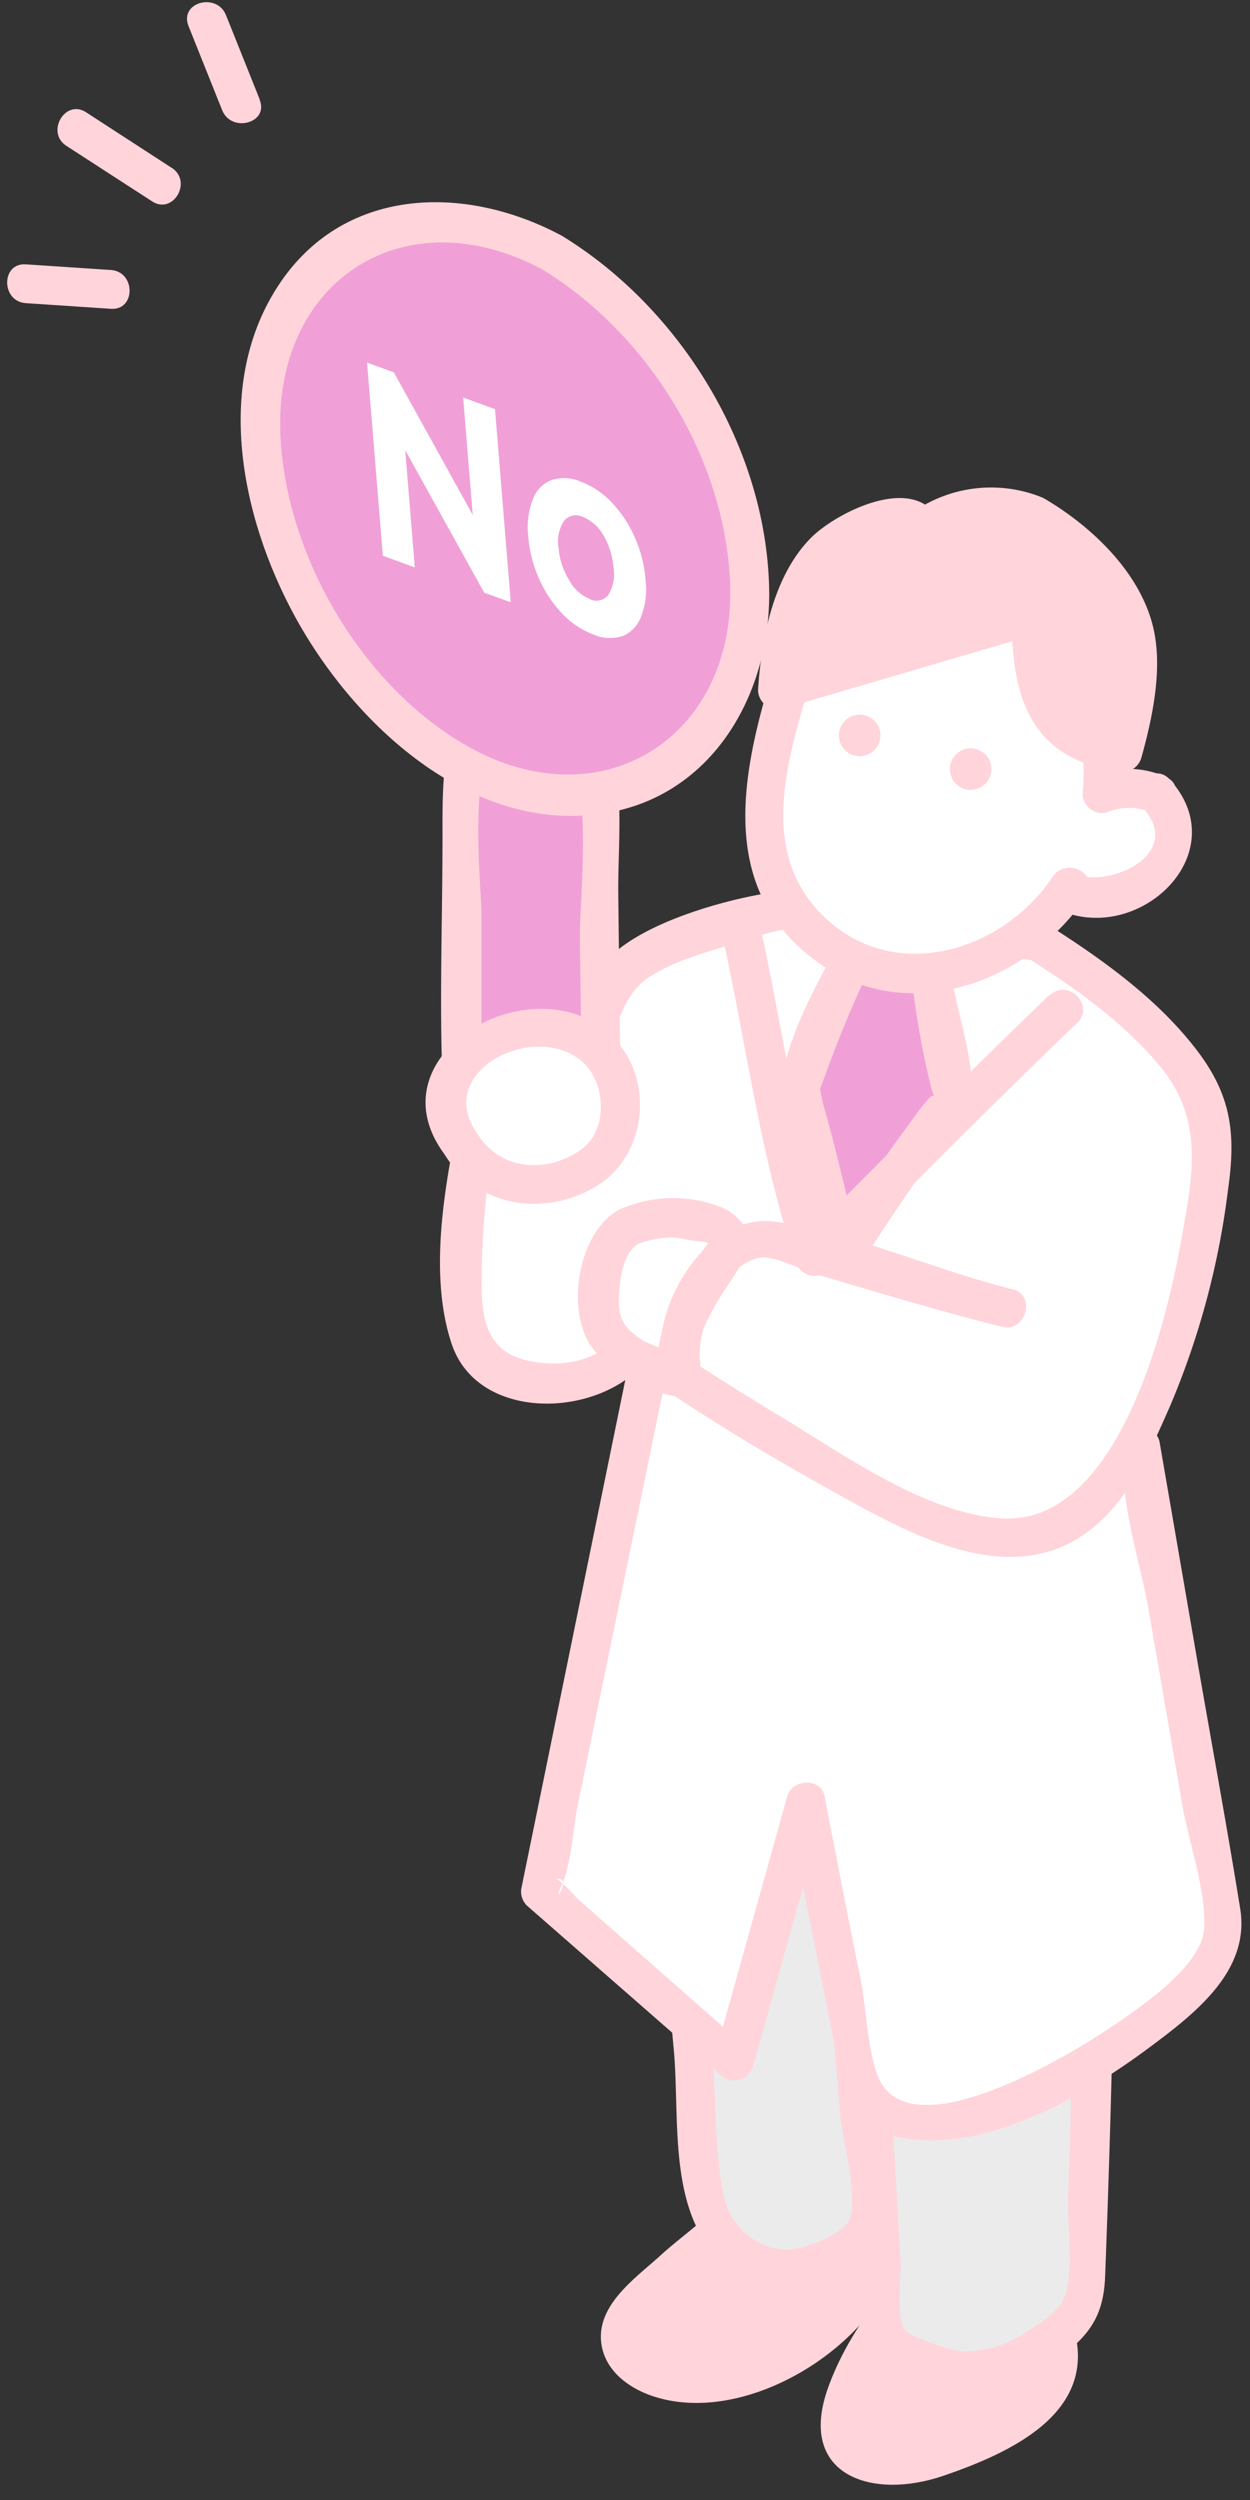
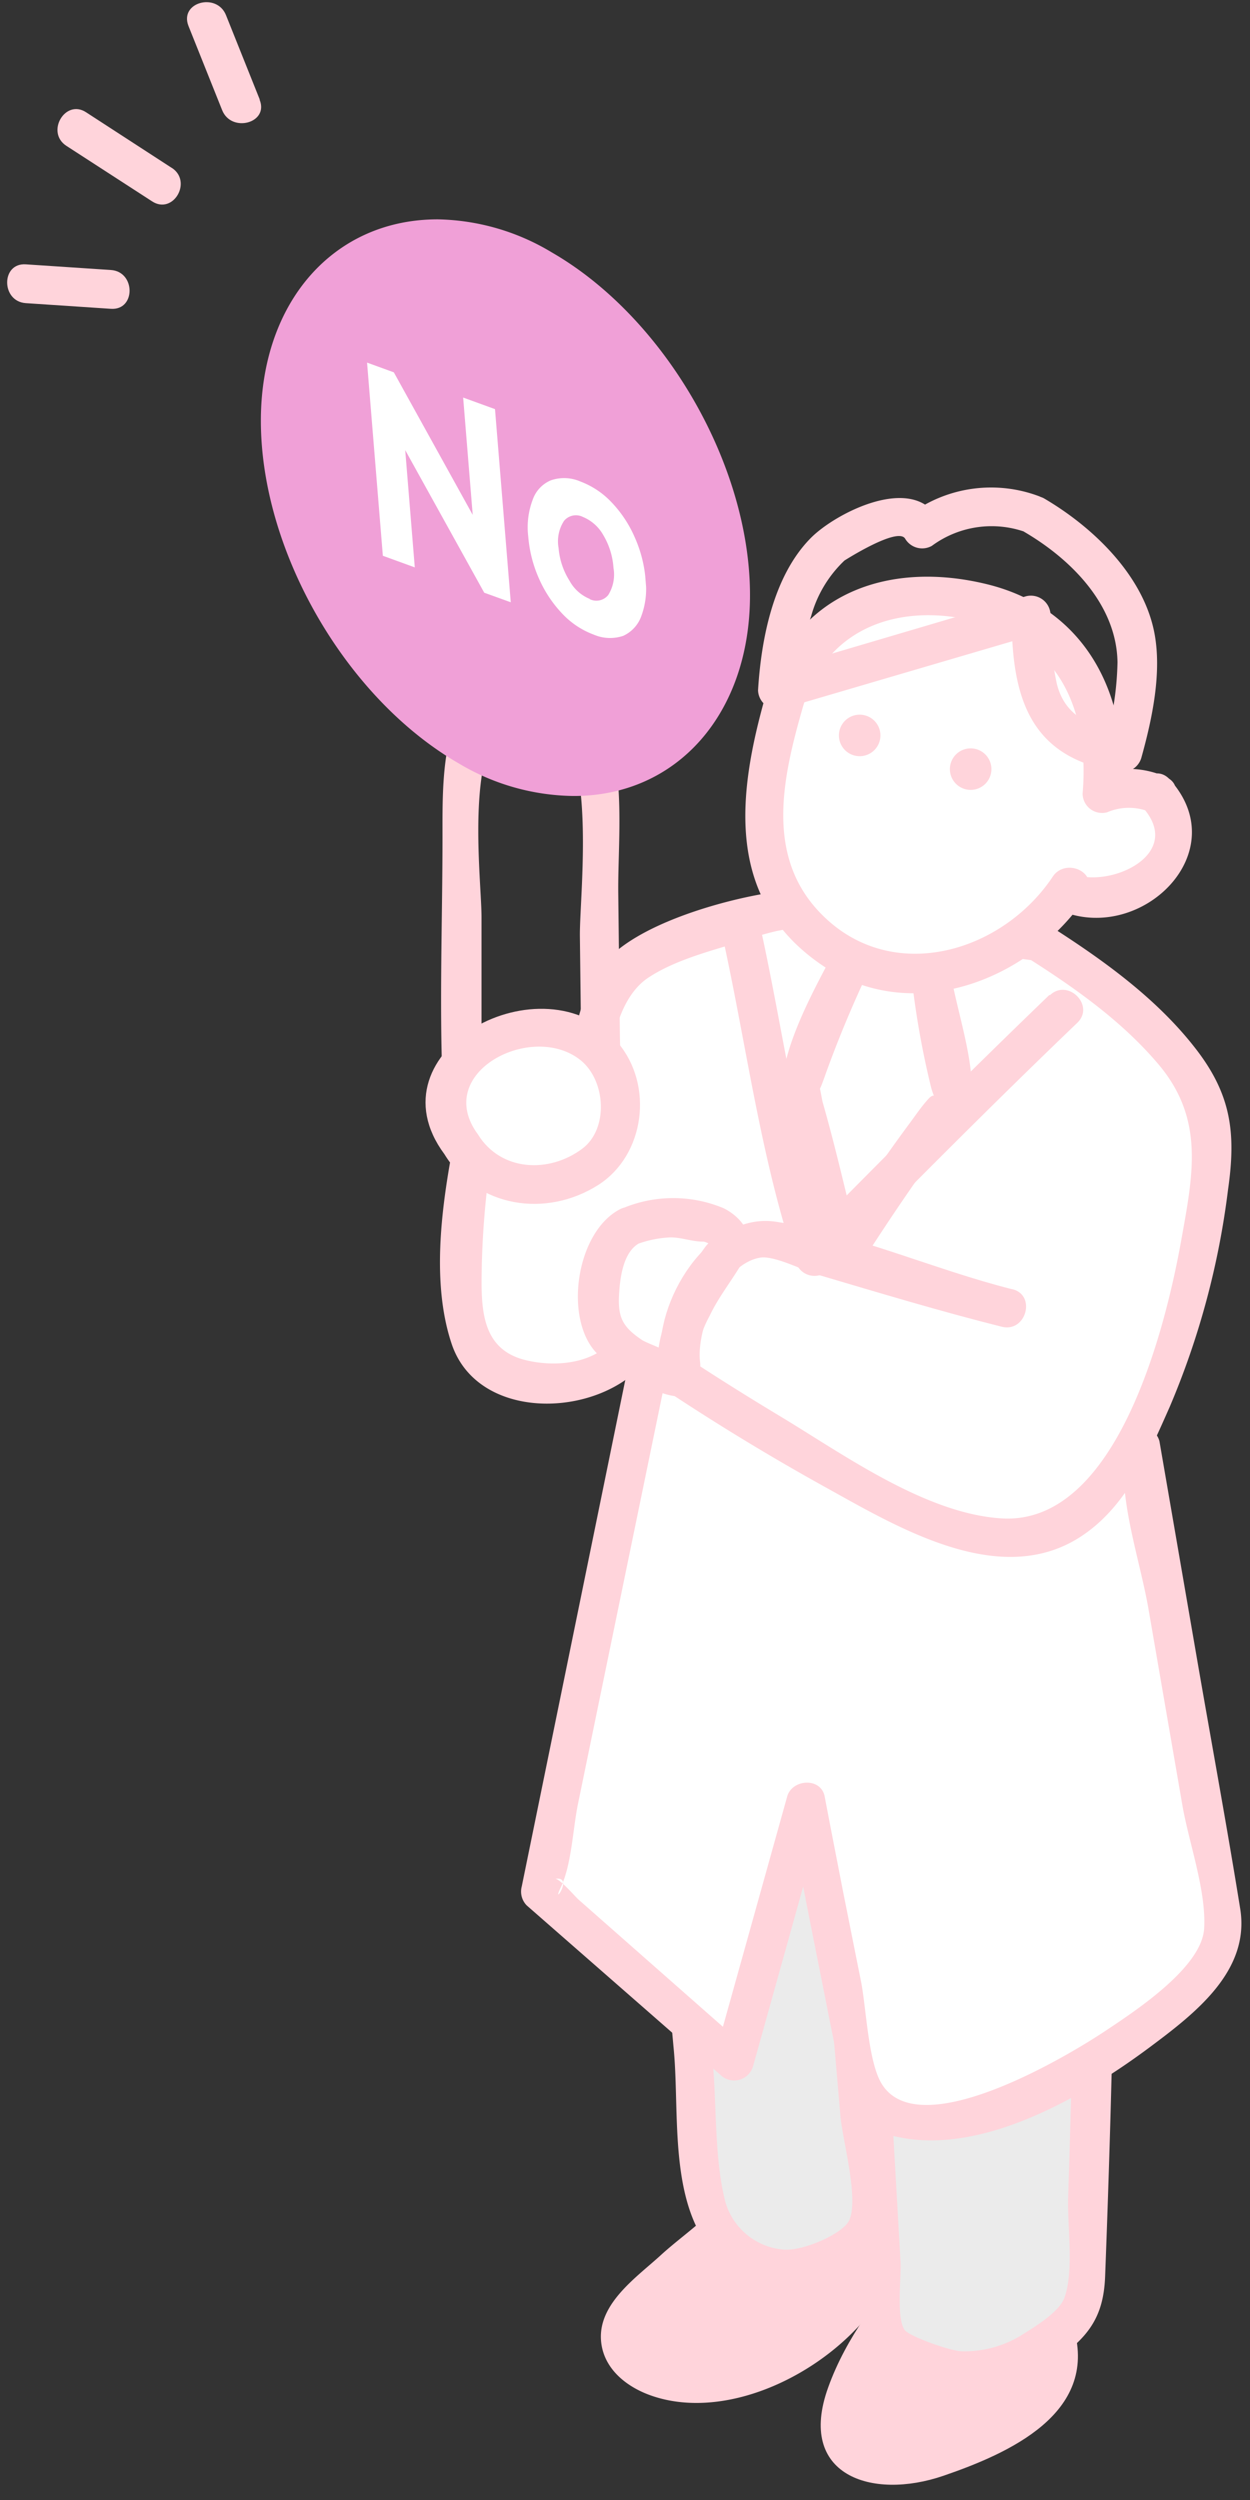
<svg xmlns="http://www.w3.org/2000/svg" id="レイヤー_1" data-name="レイヤー 1" viewBox="0 0 115 230">
  <rect x="0" y="0" width="115" height="230" fill="#333333" stroke="none" />
  <defs>
    <style>.cls-1{fill:none;}.cls-2{fill:#ffd4db;}.cls-3{fill:#ebebeb;}.cls-4{fill:#fff;}.cls-5{fill:#f0a0d7;}.cls-6{isolation:isolate;}.cls-7{clip-path:url(#clip-path);}</style>
    <clipPath id="clip-path">
      <polygon class="cls-1" points="35.24 51.34 33.77 33.36 58.49 42.35 59.96 60.33 35.24 51.34" />
    </clipPath>
  </defs>
  <path class="cls-2" d="M85.28,208.65l-3.92,4.81c-1.74,3.95-2.29,3.16-3.65,7.26a6.06,6.06,0,0,0-.34,4.09c1,2.57,4.66,2.57,7.31,1.77,3.56-1.07,9.47-3.36,11.71-6.34s.5-6.83-1.49-10S87.94,206.05,85.28,208.65Z" />
  <path class="cls-2" d="M84,207.39c-3.09,3.79-6.13,7.58-7.81,12.26-2.91,8.08,4,10.39,10.61,8.12,6-2.06,14.21-5.71,12-13.51C97,207.8,90.2,202.38,84,207.39c-1.79,1.45.76,4,2.53,2.53,2.77-2.24,5.9-.17,7.46,2.32,1.8,2.87,2.29,6.17-.62,8.4-2.71,2.08-8,4.86-11.54,4.62-7-.49,2.68-12.86,4.7-15.34C88,208.15,85.47,205.6,84,207.39Z" />
  <path class="cls-2" d="M78.05,197.71a27.26,27.26,0,0,0-6.67-3.46l-2.19,7.86-10,9.3c-1,.93-2.07,2-2.2,3.34-.23,2.34,2.38,3.95,4.7,4.32,6.16,1,12.32-2.41,16.52-7,2-2.24,3.83-5,3.6-8.06A9.17,9.17,0,0,0,78.05,197.71Z" />
  <path class="cls-2" d="M79,196.16a35.48,35.48,0,0,0-7.1-3.63,1.8,1.8,0,0,0-2.2,1.25l-1.58,5.67c-1,3.44-4.68,5.61-7.3,8-2.17,2-5.75,4.41-5.53,7.82.17,2.58,2.27,4.29,4.58,5.11,12.33,4.37,31.86-13,19.49-24-1.71-1.52-4.25,1-2.53,2.53,6.73,6,.35,13.11-5.61,16.43-1.54.86-9.48,4-10.89,1.36-1.1-2,.58-4,1.59-5.41A26.83,26.83,0,0,1,65.45,208c2.33-2.17,4.87-3.82,5.86-6.86.69-2.11,1.2-4.3,1.79-6.44L70.9,196a31.25,31.25,0,0,1,6.25,3.27C79,200.58,80.83,197.47,79,196.16Z" />
  <path class="cls-3" d="M58.38,148.14l2.31,3.67c2.32,29.05,4.46,52,4.46,52,4.64,6.89,9.44,5.95,14.94,1.13l-3.87-45.13,2.2.25,3.1,54.43c5.6,6.41,13.89,3.48,18.26-2.5,0,0,1.9-42.63.5-67.22C86,150,72.76,152.89,58.38,148.14Z" />
  <path class="cls-2" d="M56.83,149a12.79,12.79,0,0,1,2.23,4.74c.82,4.24.72,8.87,1.08,13.17Q61,177.83,62,188.71c.57,6.41-.66,15.33,4.9,19.77,4.6,3.68,15.27,1.61,14.83-5.24-.49-7.62-1.31-15.23-2-22.83L78,159.83l-1.79,1.79,2.2.25-1.79-1.79,2.86,50.21c.11,1.8-.11,3.9.77,5.48,3.19,5.72,12.1,4.58,16.52,1.6,3.36-2.27,4.75-4.18,4.9-7.91q.28-7.31.49-14.6c.46-16.67.81-33.41-.1-50.07a1.81,1.81,0,0,0-2.26-1.72c-13.46,4.79-26.95,7.66-41,3.34-2.2-.68-3.14,2.78-1,3.45,14.6,4.51,28.79,1.67,42.86-3.34l-2.27-1.73c.72,13.19.59,26.42.34,39.61q-.17,8.86-.46,17.73c-.09,2.61.56,6.79-.35,9.28-.42,1.14-2.22,2.36-3.62,3.22a10,10,0,0,1-5.79,1.69c-1,0-4.93-1.38-5.31-2-.75-1.18-.27-4.87-.35-6.23l-1.58-27.73-1.16-20.31a1.85,1.85,0,0,0-1.79-1.79l-2.2-.25a1.8,1.8,0,0,0-1.79,1.79l1.76,20.58,1.23,14.3c.18,2.16,1.7,7.54.82,9.56-.54,1.24-4.14,2.82-5.94,2.73a6.08,6.08,0,0,1-5.47-4.41c-1-3.91-.79-8.62-1.14-12.62q-1.09-12.42-2.12-24.83c-.35-4.21.17-9.82-1.15-13.81a21.12,21.12,0,0,0-2.5-4.1C58.7,145.29,55.6,147.09,56.83,149Z" />
-   <path class="cls-4" d="M59.76,125.11,49.69,174,67.5,189.63l6.69-23.94s2.7,14.28,5.56,27.83c9.57,6.6,33.59-10.64,32.85-16.14l-7.66-44.33Z" />
+   <path class="cls-4" d="M59.76,125.11,49.69,174,67.5,189.63l6.69-23.94s2.7,14.28,5.56,27.83c9.57,6.6,33.59-10.64,32.85-16.14l-7.66-44.33" />
  <path class="cls-2" d="M58,124.64,48,173.56a1.82,1.82,0,0,0,.46,1.74l17.82,15.59a1.81,1.81,0,0,0,3-.79l6.68-23.94H72.46q1.37,7.17,2.8,14.33c.78,3.89,1.52,7.79,2.38,11.66.54,2.43,1,3.13,3.36,4,8.24,2.92,18.52-3.13,24.85-7.86,4.18-3.12,9.16-7,8.25-12.68-1.2-7.45-2.57-14.88-3.86-22.32l-3.57-20.69a1.74,1.74,0,0,0-1.25-1.25l-45.18-7.94c-2.25-.4-3.22,3-1,3.45l26,4.57,15.25,2.68c.46.08,3.17.92,3.57.63-.49.35-.61-2.28-.68.12-.11,4.18,1.57,9.07,2.28,13.17l3.12,18.06c.59,3.42,2.21,7.86,2,11.34s-6,7.36-8.9,9.29c-3.64,2.45-17.16,10.53-20.7,5.09-1.33-2-1.48-7.24-2-9.69-.54-2.68-1.07-5.37-1.6-8-.58-3-1.15-5.89-1.71-8.84-.34-1.79-3-1.61-3.45,0l-6.68,23.94,3-.79L53.2,174.74c-.31-.28-1.78-2-2.15-1.88,1.86-.33-.4,2.72.55.76,1-2.13,1.1-5.37,1.58-7.69l8.31-40.34C62,123.34,58.5,122.38,58,124.64Z" />
  <path class="cls-4" d="M95.61,86.66l-23.81-3S60,86.9,57.32,89.36s-3.63,13.93-3.63,13.93l-9.1-3s-5,23.13.79,25.69c8.95,3.94,12.95-2.23,12.95-2.23s24.82,17.19,33.82,17.73c8.45.51,11.51-7.57,13.95-12.94,4.13-9.08,4.5-15.1,5.62-22.46S101.93,90.61,95.61,86.66Z" />
  <path class="cls-2" d="M95.61,84.87,81.73,83.15c-3.49-.43-7.5-1.55-11-1-4.39.7-12.15,2.89-15.12,6.43s-3.33,10.13-3.72,14.71l2.27-1.73-9.11-3a1.81,1.81,0,0,0-2.2,1.25c-1.55,7.21-3.7,16.68-1.29,23.85,2.51,7.44,14.3,6.82,18.3,1l-2.44.64a214.42,214.42,0,0,0,18.42,11.47c6.85,3.79,16.48,9.67,24,4.32,3.91-2.76,5.89-7.41,7.77-11.65a74.21,74.21,0,0,0,5.37-20c.75-5.23.3-8.79-3.08-13.09-3.59-4.59-8.55-8.13-13.42-11.23-2-1.23-3.75,1.86-1.81,3.09,4.28,2.72,8.55,5.75,11.86,9.65,4.3,5.05,3.24,10.13,2.15,16.21-1.4,7.83-5.85,26.32-16.57,25.62-7-.45-14.53-5.9-20.33-9.39-4.27-2.57-8.49-5.26-12.59-8.09a1.82,1.82,0,0,0-2.45.64c-1.86,2.71-5.83,3-8.69,2.2-4-1.17-3.78-5.2-3.72-8.82a79.86,79.86,0,0,1,1.94-15.47L44.11,102l9.11,3a1.81,1.81,0,0,0,2.26-1.73c.35-4.06.52-11,4.25-13.38,2.54-1.65,5.91-2.47,8.79-3.37a25.75,25.75,0,0,1,3-.88c.94-.16.26-.11.66-.12,7.66-.1,15.86,2,23.47,2.91C97.89,88.73,97.87,85.15,95.61,84.87Z" />
-   <path class="cls-5" d="M79,87.08c-2,3.61-5.49,13.08-5.49,13.08l4,15.47s7.21-11.1,10.29-14.49c0,0-1.45-6.39-2.21-12.52C84.06,89.79,80.2,88.55,79,87.08Z" />
  <path class="cls-2" d="M77.46,86.18c-2.12,4.1-5.86,10.29-5.54,14.94.33,4.89,2.61,10.23,3.83,15a1.81,1.81,0,0,0,3.27.42c2.57-4,5.18-7.92,8-11.68,1.21-1.6,2.35-2.41,2.39-4.37.08-3.7-1.61-8.18-2.1-11.86a1.82,1.82,0,0,0-2.69-1.54c-1.36.63-3.43-.4-4.38-1.26-1.69-1.56-4.23,1-2.53,2.53,2.36,2.16,5.72,3.21,8.71,1.82l-2.69-1.55a80.05,80.05,0,0,0,1.94,11.45c.63,2.17.67,0-.24,1-.67.73-1.24,1.59-1.83,2.38-2.7,3.65-5.23,7.43-7.7,11.24l3.27.43C78,110.58,77,106,75.69,101.42c-.1-.36-.35-2.16-.41-1.27s.7-1.44.85-1.82A105.84,105.84,0,0,1,80.55,88C81.61,85.94,78.52,84.13,77.46,86.18Z" />
  <path class="cls-2" d="M96.56,91.52C88.79,99,81.2,106.61,73.65,114.28l3,.79c-3.16-9.36-4.5-19.68-6.6-29.34-.49-2.25-3.94-1.3-3.45,1,2.1,9.66,3.44,20,6.6,29.34a1.8,1.8,0,0,0,3,.79c7.55-7.67,15.14-15.31,22.91-22.76,1.66-1.6-.87-4.12-2.53-2.53Z" />
  <path class="cls-4" d="M57.85,112.82c-1.59.68-3.13,3.78-2.73,8.64.23,2.73,8.28,6.5,7.28,4.78-1.35-2.36,3.33-10.11,4.32-11.15C68.8,112.92,62.36,110.89,57.85,112.82Z" />
  <path class="cls-2" d="M57,111.27c-4,2.12-5.13,10-2.15,13.17,1.19,1.28,9.29,6.95,9.47,2.11,0-.83-.35-1.31-.23-2.18a11.55,11.55,0,0,1,1.19-3.3c.92-1.94,2.3-3.56,3.3-5.42s-.3-3.64-2-4.49a12,12,0,0,0-9.12-.07c-2.14.8-1.21,4.26.95,3.45a10,10,0,0,1,3.29-.7c1,0,2,.4,3,.39.34,0,.82.53.75-.25,0,.12-.45.58-.53.69a15.49,15.49,0,0,0-.91,1.37c-1.51,2.46-3.16,5.41-3.46,8.33a5.17,5.17,0,0,0,0,1.71c.51,2.3,1.88-1,1.8-1.19-.17-.37-2.82-1.29-3.3-1.62-1.7-1.15-2.21-2-2.1-4.09.08-1.53.35-4,1.89-4.82C60.79,113.28,59,110.19,57,111.27Z" />
  <path class="cls-2" d="M93.12,118.61c-7.14-1.79-14.41-5.09-21.67-6.2-6.23-1-11.36,7.38-10.62,12.93.31,2.25,3.89,2.28,3.58,0-.39-3,2-9.08,5.55-9.64,1.29-.2,4,1.2,5.2,1.55,5.65,1.67,11.3,3.38,17,4.81,2.24.56,3.19-2.89,1-3.45Z" />
  <path class="cls-4" d="M106.36,73c-1.41-1-3.31-.57-5,0a22.07,22.07,0,0,0,0-4.75C100.56,59.54,94,53.93,82.12,55c-10.43,2-9.84,10.17-11.86,18.41-1.51,6.14,3.42,13.56,9.9,15.69,1.91.63,7.62.83,12.36-1.61a16.27,16.27,0,0,0,5.89-5.93l-.19.59a6.6,6.6,0,0,0,9.62-5.45A4.12,4.12,0,0,0,106.36,73Z" />
  <path class="cls-2" d="M107.26,71.48a8.3,8.3,0,0,0-6.35-.21L103.18,73c.75-8.92-3.2-17-12.37-19.25S73.09,54.67,70.43,64c-2.58,9.11-3.73,18.69,5.16,24.77,8.33,5.68,19.19,1.42,24.36-6.32l-3.27-1.38-.19.58a1.83,1.83,0,0,0,1.25,2.2c7.36,2.9,15.89-5.49,9.89-12.13-1.55-1.71-4.08.83-2.53,2.53,3.94,4.36-3,7.5-6.41,6.15l1.25,2.21.19-.59c.65-2-2.19-3-3.27-1.38-4.65,7-14.77,10-21.22,3.53C70.32,78.87,72,71.53,73.88,65c2.26-7.77,9.77-9.84,17.13-7.48,7,2.25,9.17,8.68,8.59,15.49a1.79,1.79,0,0,0,2.26,1.72,5.07,5.07,0,0,1,3.6-.15C107.55,75.49,109.37,72.41,107.26,71.48Z" />
  <path class="cls-2" d="M89.3,68.85a1.91,1.91,0,0,0,0,3.82A1.91,1.91,0,0,0,89.3,68.85Z" />
  <path class="cls-2" d="M79.09,65.75a1.91,1.91,0,0,0,0,3.82A1.91,1.91,0,0,0,79.09,65.75Z" />
-   <path class="cls-2" d="M95.14,47.39c-4.73-2.53-10.32,1.32-10.32,1.32s-1.25-2.81-7.46.85c-5.26,3.1-5.83,13.91-5.83,13.91l23.34-6.84s-.08,7.47,1.86,9.8c1.79,2.16,6.56,2.83,6.56,2.83s2.55-9,.58-12.62S99.87,49.92,95.14,47.39Z" />
  <path class="cls-2" d="M95.61,45.66a12.52,12.52,0,0,0-11.69,1.51l2.45.64c-2.32-4.31-9.51-.62-11.79,1.7-3.43,3.48-4.55,9.25-4.84,14A1.81,1.81,0,0,0,72,65.2l23.33-6.85-2.26-1.72c0,7.46,1.61,13.07,9.73,14.35a1.83,1.83,0,0,0,2.2-1.25c1-3.59,1.93-7.92,1.18-11.62-1.07-5.28-5.7-9.67-10.15-12.27a1.79,1.79,0,0,0-1.8,3.09c4.34,2.54,8.5,6.73,8.58,12a28.46,28.46,0,0,1-1.26,7.81l2.2-1.25c-3-.47-5.75-1.36-6.53-4.62a26.47,26.47,0,0,1-.57-6.28,1.81,1.81,0,0,0-2.27-1.73L71.06,61.75l2.26,1.72a26.75,26.75,0,0,1,1.31-6.8,11.13,11.13,0,0,1,3.06-5.1s4.94-3.16,5.59-2a1.82,1.82,0,0,0,2.45.65,9.25,9.25,0,0,1,8.93-1.15C96.79,50,97.72,46.53,95.61,45.66Z" />
-   <path class="cls-5" d="M49,63.34h-.53c-3.3,0-6,3.39-6,7.58v28.9a8.17,8.17,0,0,0,2.82,6.43l.86.68a4.89,4.89,0,0,0,6.17.1,8.17,8.17,0,0,0,3-6.64L55,70.81C54.93,66.67,52.27,63.34,49,63.34Z" />
  <path class="cls-2" d="M49,61.55c-8.56,0-8.29,9.31-8.29,15.45,0,7.49-.29,15,0,22.54.16,4,1.94,7.89,5.74,9.65,4.69,2.17,9.12-1.46,10.27-6,.65-2.56.34-5.42.31-8l-.15-13c-.08-7.1,1.86-19.39-7.88-20.63-2.28-.29-2.26,3.29,0,3.58,6.36.8,4.3,16.89,4.35,21L53.48,97c0,3.35-.15,12.93-6.89,8-2.7-2-2.29-6-2.29-9V84.38c0-4-2.07-19.25,4.71-19.25A1.79,1.79,0,0,0,49,61.55Z" />
  <path class="cls-5" d="M50.78,23.23a21,21,0,0,0-10.51-3.05C30.68,20.18,24,27.8,24,38.71c0,12,7.82,25.53,18.2,31.52a21,21,0,0,0,10.51,3C62.28,73.28,69,65.66,69,54.75,69,42.77,61.16,29.22,50.78,23.23Z" />
-   <path class="cls-2" d="M51.69,21.69c-8.94-4.8-20.19-4.55-26.15,4.68-6.09,9.4-3.13,22.19,2.1,31.25,5.47,9.47,15.84,18.89,27.59,17.26C65.51,73.47,71,63.81,70.76,54.06c-.31-12.92-8.14-25.69-19.07-32.37-2-1.21-3.77,1.89-1.81,3.09,9.84,6,17,17.63,17.3,29.28.32,13.84-11.85,21.52-24.1,14.63C33.34,63.2,26.32,51.2,25.8,40.1,25.14,25.82,37.19,18,49.88,24.78,51.91,25.86,53.72,22.78,51.69,21.69Z" />
  <path class="cls-4" d="M42.43,105.28c3,5.27,10.16,4.48,13.64.55,1.76-2.08.66-7.48-.31-8.42C50.3,90.2,36.34,97.66,42.43,105.28Z" />
  <path class="cls-2" d="M40.89,106.19c3,4.91,9.36,5.88,14.16,2.82,4.28-2.74,5.12-9.18,1.78-13.1-6.75-7.93-23,.76-15.94,10.28,1.35,1.83,4.46,0,3.09-1.81-4.23-5.71,5-10.45,9.46-6.82,2.31,1.9,2.55,6.31.13,8.12-3.06,2.29-7.49,2.09-9.59-1.3C42.76,102.43,39.67,104.22,40.89,106.19Z" />
  <path class="cls-2" d="M23.89,9.14l-3.1-7.75c-.85-2.11-4.31-1.19-3.45,1l3.1,7.75c.85,2.11,4.31,1.19,3.45-.95Z" />
  <path class="cls-2" d="M15.79,15.44,7.92,10.33C6,9.07,4.18,12.17,6.11,13.42L14,18.53c1.94,1.25,3.73-1.84,1.8-3.09Z" />
  <path class="cls-2" d="M10.2,24.84l-7.82-.52c-2.3-.16-2.29,3.42,0,3.57l7.82.52c2.3.16,2.29-3.42,0-3.57Z" />
  <g class="cls-6">
    <g class="cls-7">
      <polyline class="cls-4" points="45.54 37.64 42.61 36.57 43.49 47.37 36.23 34.25 33.77 33.36 35.22 51.13 38.16 52.2 37.28 41.41 44.55 54.53 46.99 55.41 45.54 37.64" />
      <path class="cls-4" d="M54.28,55.11a3.73,3.73,0,0,1-1.89-1.69,6.64,6.64,0,0,1-1-3,3.45,3.45,0,0,1,.5-2.5,1.42,1.42,0,0,1,1.72-.37,3.85,3.85,0,0,1,1.9,1.69,6.75,6.75,0,0,1,.93,3,3.56,3.56,0,0,1-.48,2.5,1.4,1.4,0,0,1-1.73.37M53.4,44.3a3.74,3.74,0,0,0-2.72-.11A3,3,0,0,0,49,46a7.15,7.15,0,0,0-.4,3.37,11.86,11.86,0,0,0,1,3.89,11.26,11.26,0,0,0,2.14,3.21,7.61,7.61,0,0,0,2.87,1.91,3.8,3.8,0,0,0,2.72.12A3.15,3.15,0,0,0,59,56.68a7.2,7.2,0,0,0,.39-3.38,11.81,11.81,0,0,0-1-3.88,11,11,0,0,0-2.12-3.2A7.64,7.64,0,0,0,53.4,44.3" />
    </g>
  </g>
</svg>